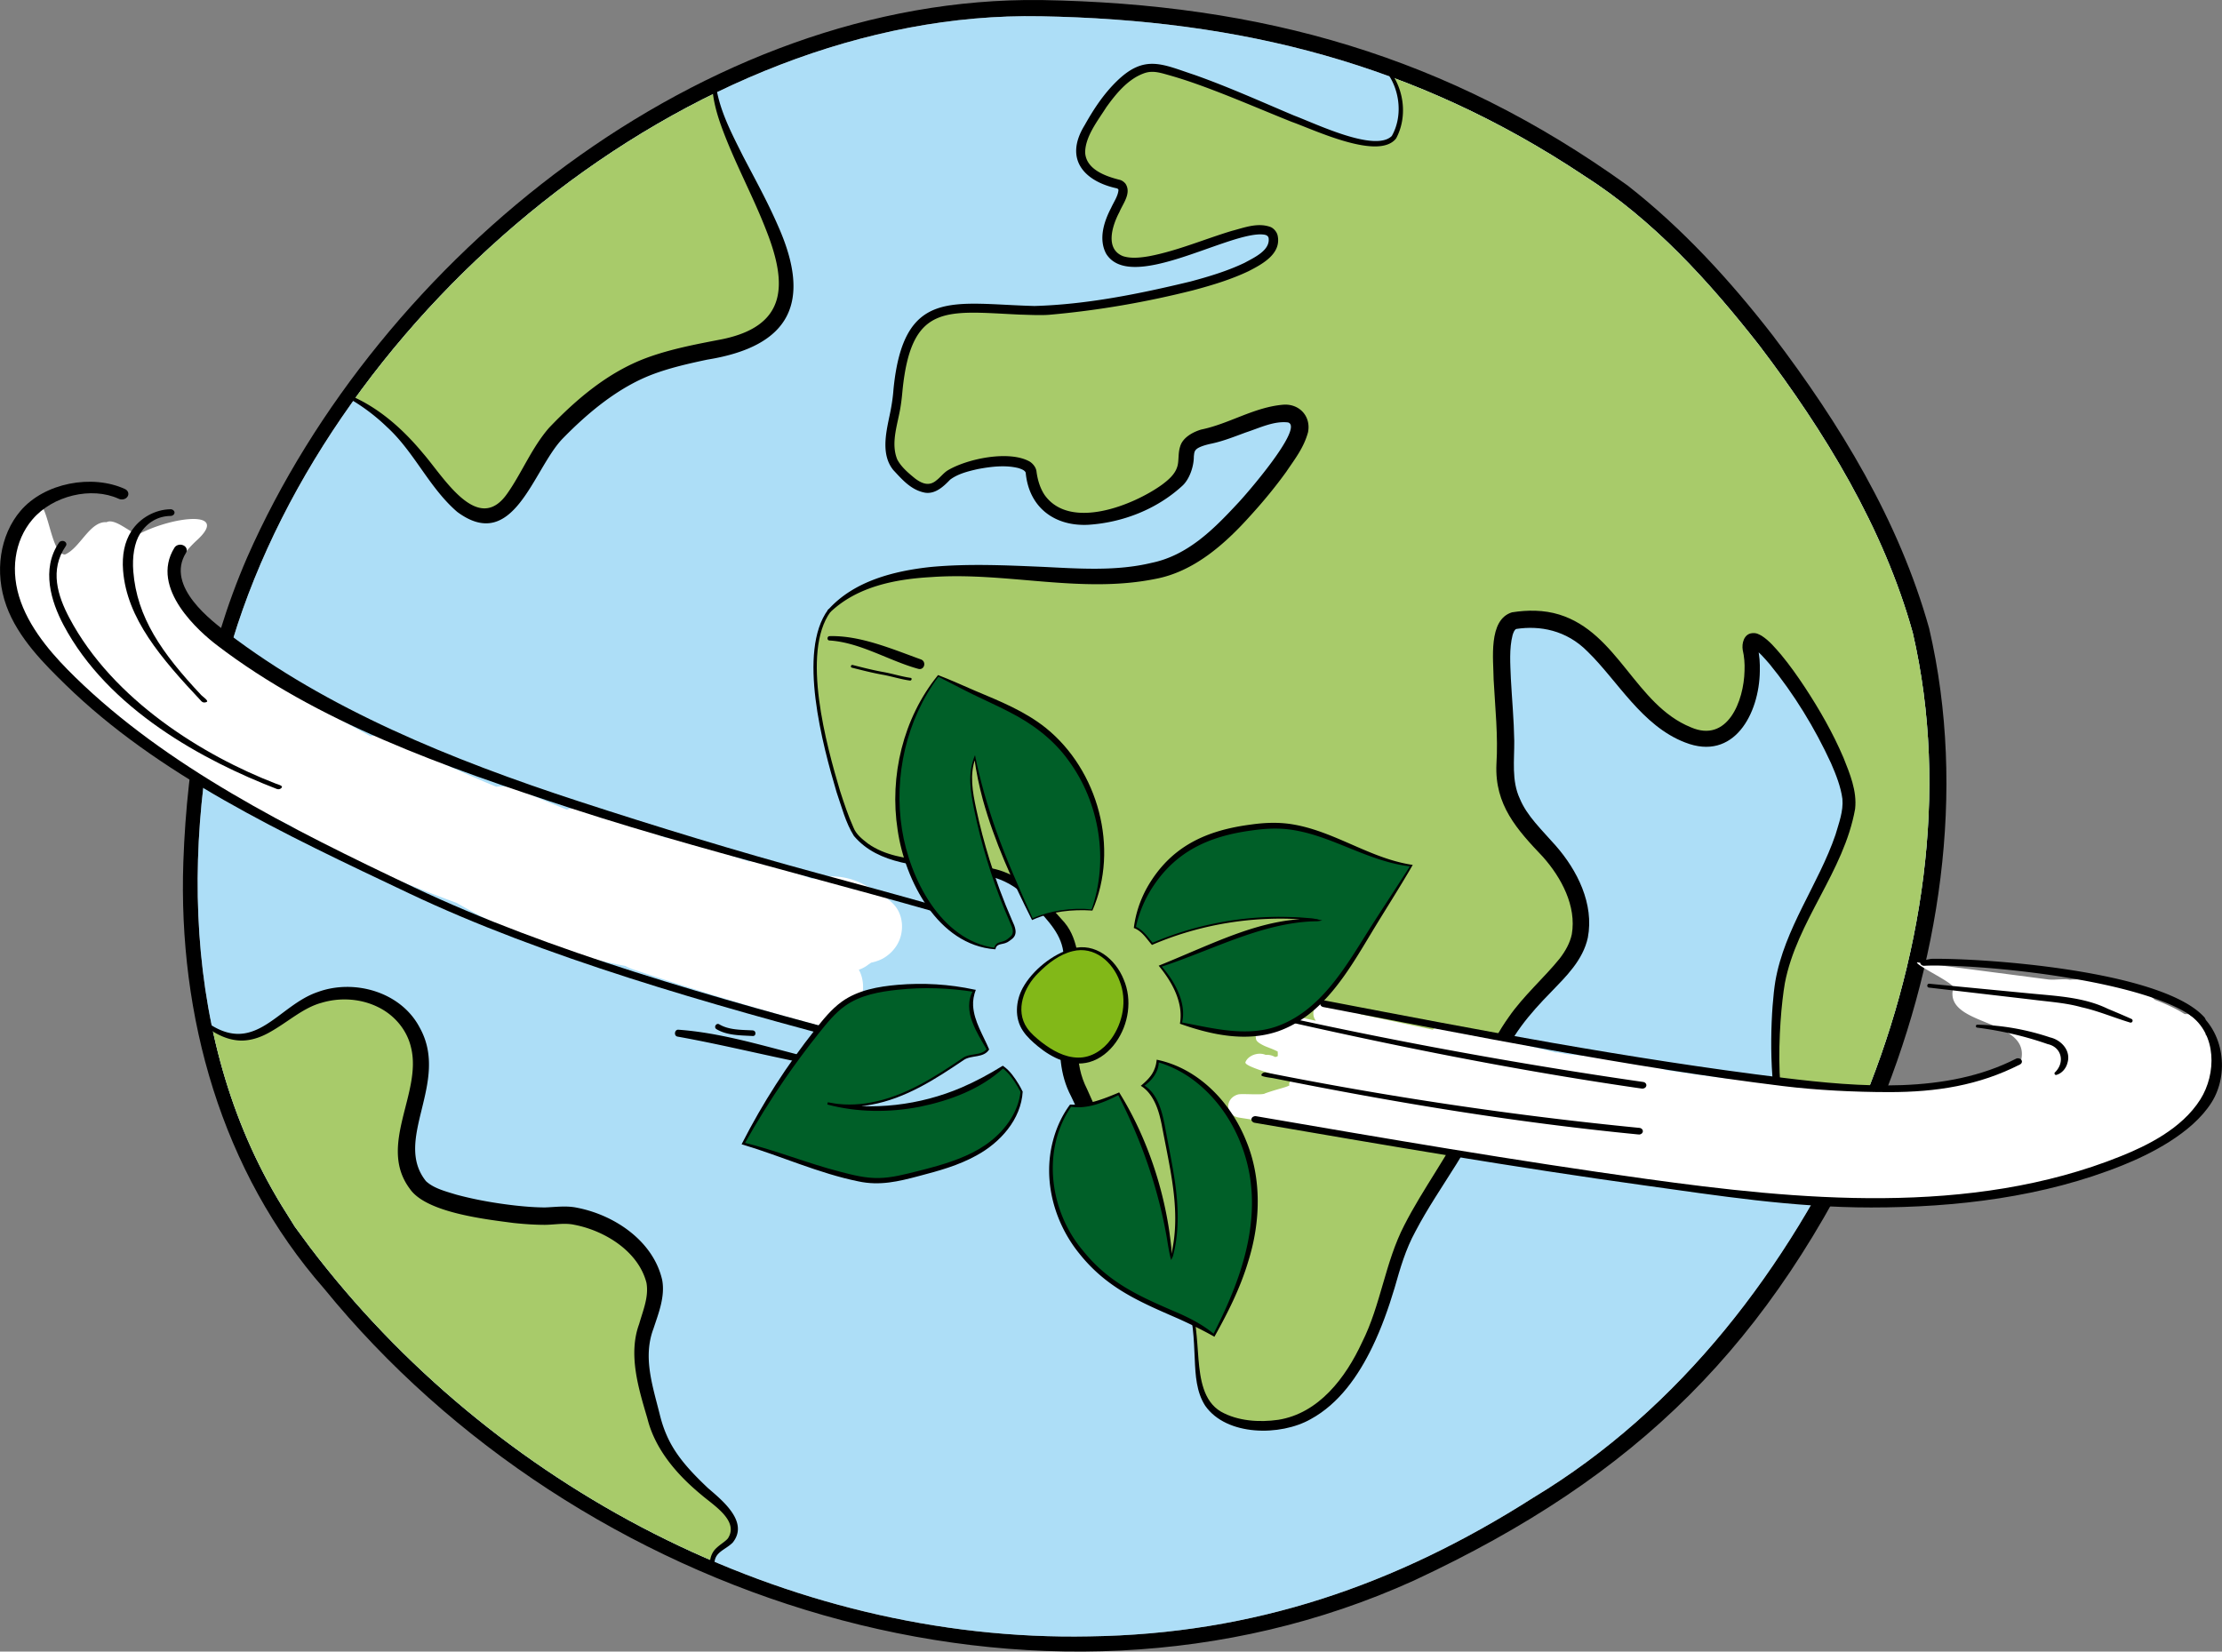
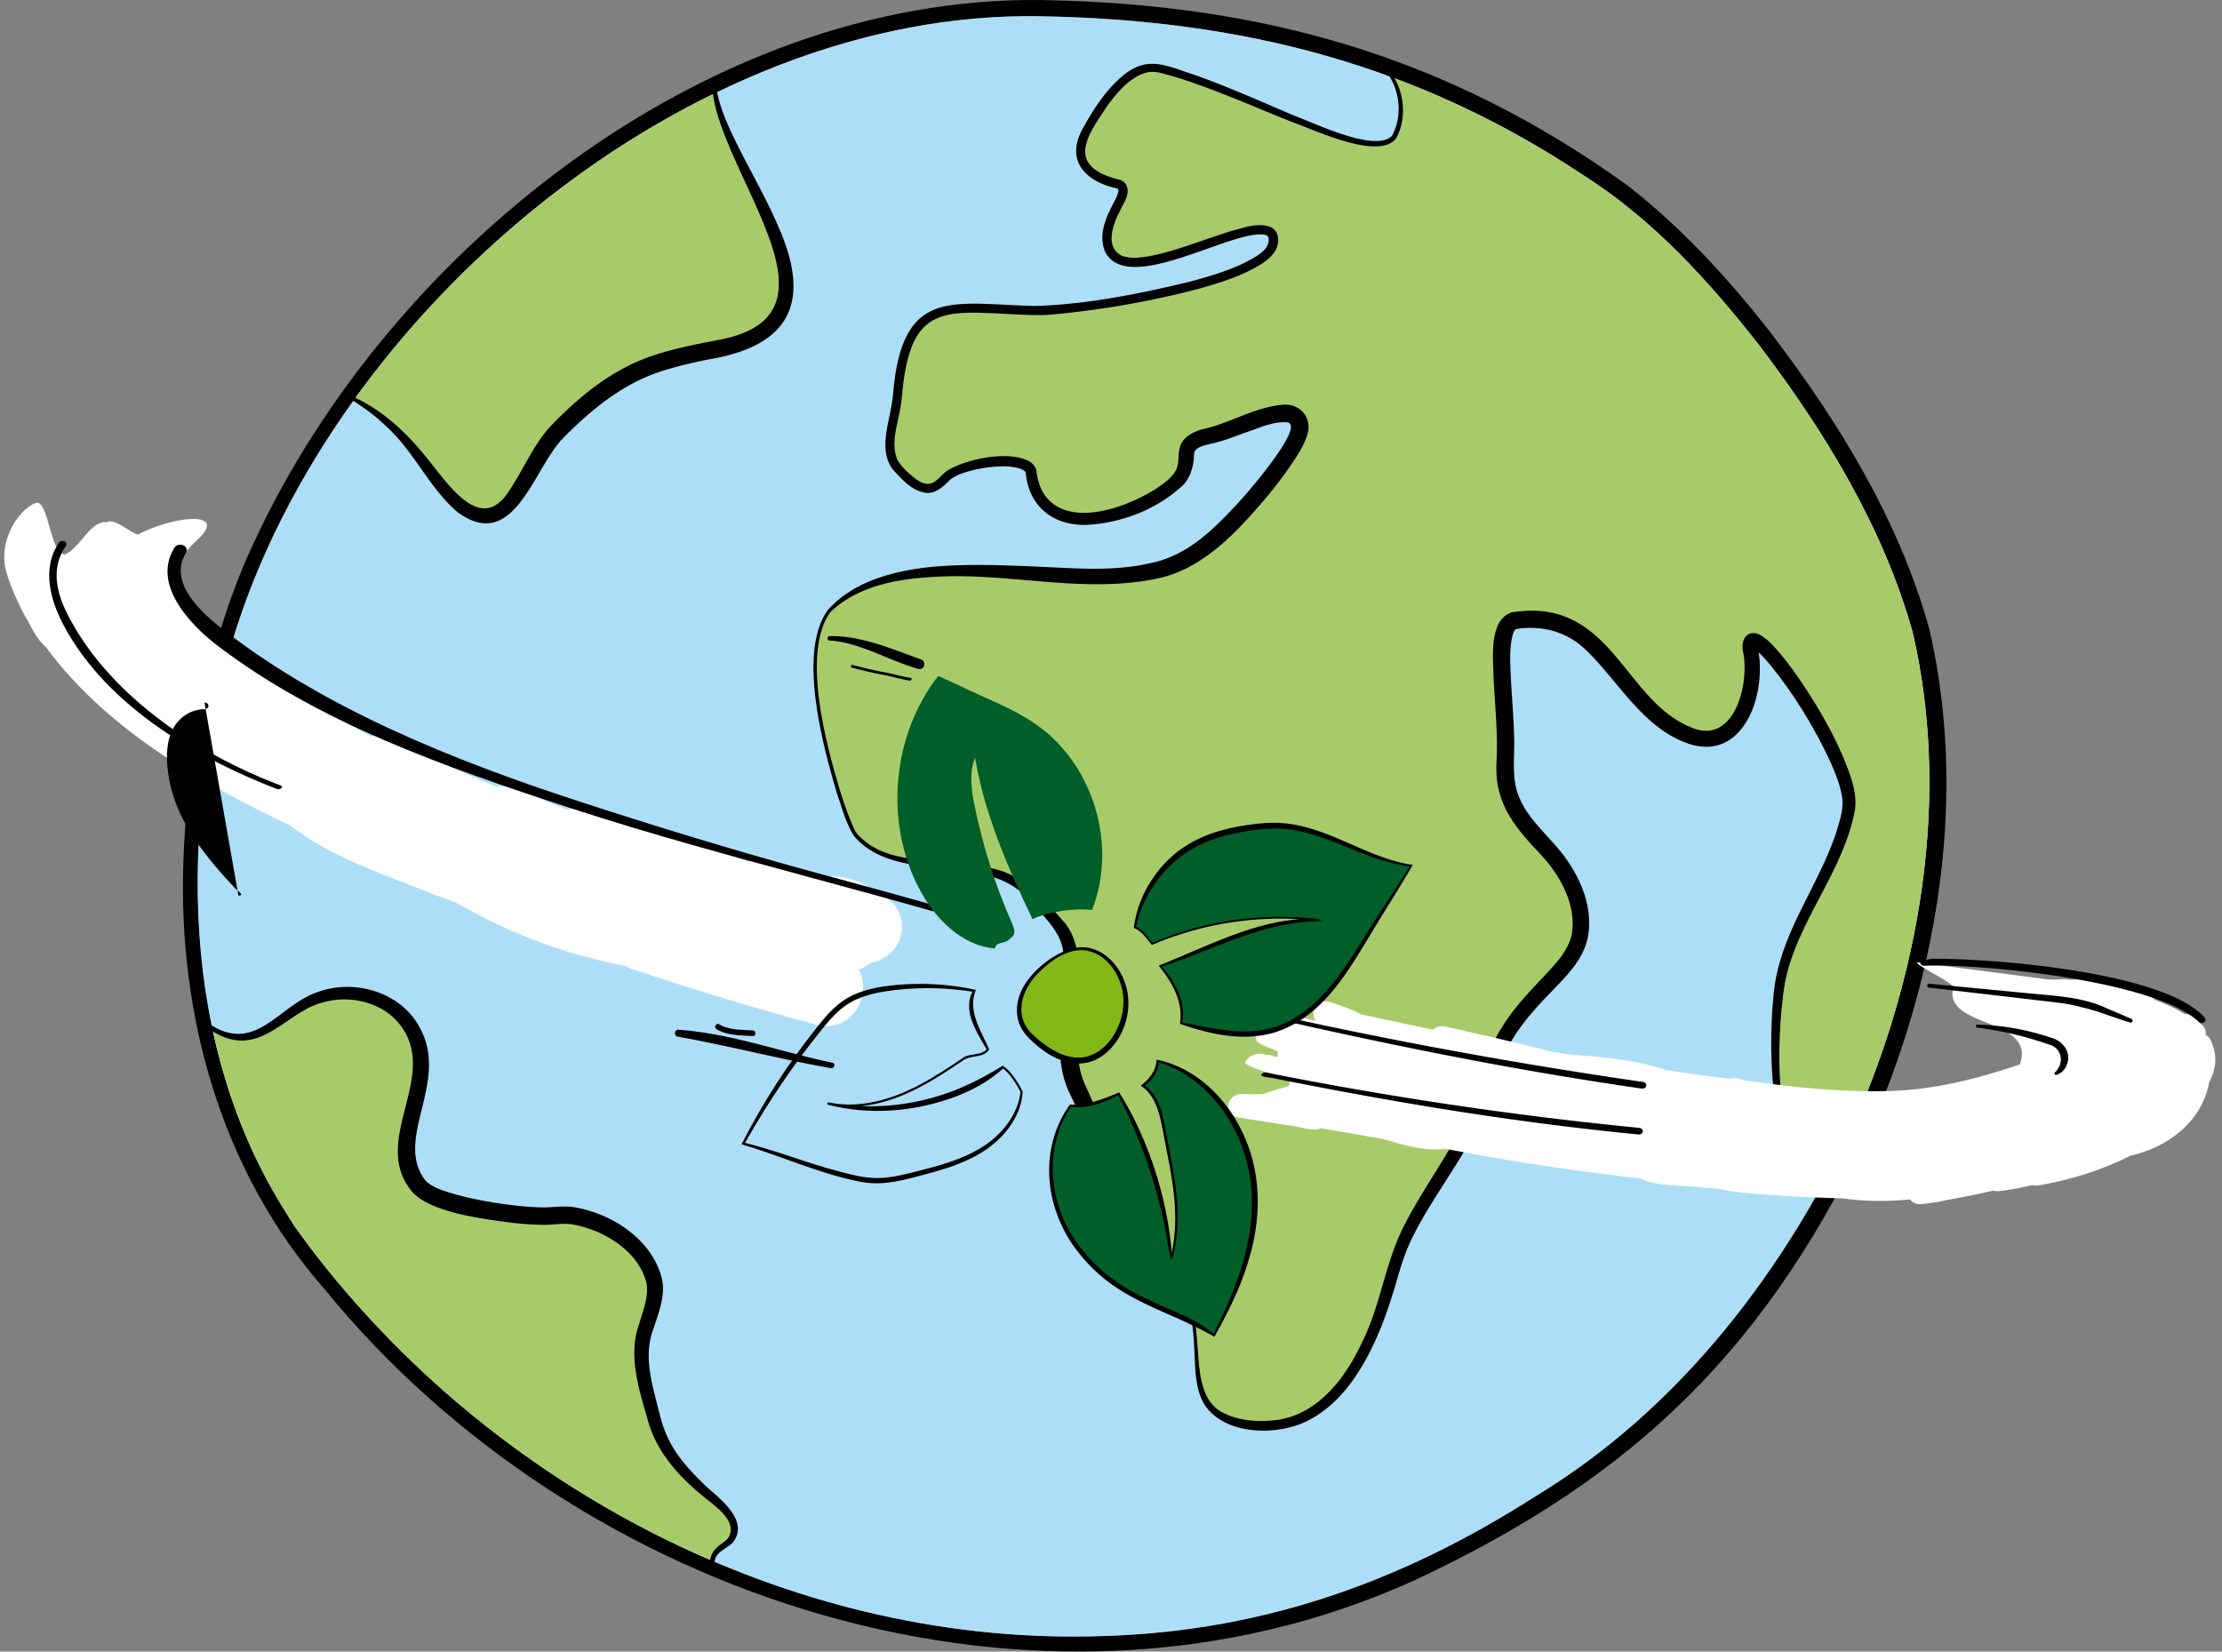
<svg xmlns="http://www.w3.org/2000/svg" id="Ebene_2" viewBox="0 0 529.13 393.36">
  <rect x="0" y="0" width="529.13" height="393.36" fill="#808080" stroke="none" />
  <defs>
    <clipPath id="clippath">
      <path d="M247.78 3.88C164.21 2.27 79.19 74.22 55.41 152.45c-12.66 44.75-12.79 96.37 12.88 136.63.41.71 1.53 2.4 1.93 3.09l.72.98 2.88 3.91c43.27 56.96 113.54 94.11 185.59 92.68 39.09-.55 72.99-12.17 105.73-33.05 35.18-21.19 60.57-54.76 77.51-91.76 15.09-35.53 21.62-76.3 12.83-114.25-6.95-24.97-20.9-47.81-36.52-68.38-12-15.32-25.27-29.96-41.76-40.46-40.13-26.69-81.59-37.11-129.42-37.96" style="fill:none" />
    </clipPath>
    <style>.cls-1{fill:#fff}.cls-4{fill:#005f28}</style>
  </defs>
  <g id="Ebene_1-2" data-name="Ebene_1">
    <path d="M247.78 3.88C164.21 2.27 79.19 74.22 55.41 152.45c-12.66 44.75-12.79 96.37 12.88 136.63.41.71 1.53 2.4 1.93 3.09l.72.98 2.88 3.91c43.27 56.96 113.54 94.11 185.59 92.68 39.09-.55 72.99-12.17 105.73-33.05 35.18-21.19 60.57-54.76 77.51-91.76 15.09-35.53 21.62-76.3 12.83-114.25-6.95-24.97-20.9-47.81-36.52-68.38-12-15.32-25.27-29.96-41.76-40.46-40.13-26.69-81.59-37.11-129.42-37.96m.09-3.87c52.52.89 96.75 13.26 139.71 44.17C400.67 54.4 412 66.8 422.12 79.85c16.01 21.09 30.08 44.08 37.28 69.83 9.05 38.98 2.46 80.4-12.99 116.91-24.81 53.59-56.26 84.94-109.75 109.87-89.34 40.5-199.06 4.62-259.46-69.52C52.69 279 42.39 242 43.66 205.29c.87-24.78 5.31-49.73 15.2-72.54C90.35 61.26 167.56-.96 247.87.01" />
    <path d="M247.78 3.88C164.21 2.27 79.19 74.22 55.41 152.45c-12.66 44.75-12.79 96.37 12.88 136.63.41.71 1.53 2.4 1.93 3.09l.72.98 2.88 3.91c43.27 56.96 113.54 94.11 185.59 92.68 39.09-.55 72.99-12.17 105.73-33.05 35.18-21.19 60.57-54.76 77.51-91.76 15.09-35.53 21.62-76.3 12.83-114.25-6.95-24.97-20.9-47.81-36.52-68.38-12-15.32-25.27-29.96-41.76-40.46-40.13-26.69-81.59-37.11-129.42-37.96" style="fill:#addef7" />
    <g style="clip-path:url(#clippath)">
      <path d="m45.27 241.5 5.96 3.87 3.57 1.31s4.89.43 5.04.39 6.22-3.5 6.22-3.5l4.96-2.96 5.26-3.39 6.15-.67 4.74.81 6.81 2.52 5.85 9.26.37 9.04-3.33 15.33 2.3 9.93 14.96 4.15 25.93 3.11 3.26 1.11s8.81 6.81 9.04 6.74 3.78 6.15 3.78 6.15l-2.07 12.22-.81 9.63 2 12.3 4.59 8.15 4.67 6.15 4.81 3.78 4.89 4.44s.67 1.56.67 2.15-.96 3.33-.96 3.33l-3.19 2.52-1.11 2.89-1.78 7.56-73.74-21.11-41.19-83.85-13.33-37.04 5.69 3.69ZM74.44 87.21c.06.17 8.33 7 8.33 7l3.33 1.94 3.89 2.78 5.83 5.28 12.33 15.11 7 3.83 5.28-2.78 6.22-8.83 8.54-11.69 18.74-12.65 26.37-6.91 6.67-8.37-.96-10.89-11.63-27.11-3.48-8.15-2.07-7.85-28.3 6.74-78.59 45.87 12.5 16.67Zm374.65 181.47-9.31 3.64-4.5 2.94-3.86 1.03-3.61-1.81-3.97-9.31-.53-5.42-.61-16.03 2.14-16.14 6.69-12.33 7.02-16.01 2.22-8.3-2.22-7.11-10.52-21.19-10.67-9.48v6.96l-3.7 12.44-6.96 3.56-9.48-2.81-16.3-17.63-8-7.26-12-1.04-2.52 4v35.85l6.07 11.7 8 8.74 4.3 10.22-2.52 9.33-15.85 19.11-8.89 24L337.66 289l-5.93 12.3-4.44 15.56-8.59 14.07-6.22 5.48-8.15 2.67h-8.15l-6.48-2.48-2.9-3.99-1.6-4.9-.93-12.35-1.11-5.22-2.06-5.25-15.63-27.19-11.11-23.33 1.11-27.33-2.28-5.83-9.68-10.21-6.48-2.89-8.15-1.26-10.96-1.33-5.78-1.33-4.93-2.22-3.27-3.01-1.57-2.69-3.19-9.21-2.96-11.27-1.7-9.56-.38-6.37.39-6.69 1.83-5.94 2.39-3.31 4.5-2.86 12.14-3.94 16.17-1.11 37.08 1.08 16.86-4.58 9.94-9.06 9.75-12.24 4-9.67-1.89-3.89-7.56 2.56-16.11 5.22-1.44 7.22s-8.78 7.44-9.56 7.78-12.78 2.23-13.22 2.73-8.78-.95-8.78-.95l-3.78-4.56-2-6-2.78-1.78-9 .44-7.22 3-3.33 2.56-3.44.33-6.33-5.78-.89-3.44 1.67-10.89 1.22-9.44 3.78-8.44 4.89-3.56 7.33-1.44 14.11.78 25.78-2.78 23.11-6 8.56-5.44 1-3.11-1.22-1.78h-5l-7.78 2.78-13 3.78-5.67 1.33-5.33-1.44-1.78-3.89 1.22-6.89 2.78-4.89-.89-1.78-5.22-1.89-3.33-3.44-.67-4.89 6.22-10.33 6.11-5.39 4.11-2.06 5.56 1 33.33 13.22 10.22 3.63 6.22.52 3.07-2.11 1.33-3.89.04-4.56-2.1-5.94-1.38-2.61 1.44-1.85 62.37 7.93 48.09 57.48 29.54 105.48-.79 60.59-21.74 23.91Z" style="fill:#a8cb6a" />
    </g>
    <path d="M197.77 145.71c-7.06 9.73-.95 31.86 2.29 42.72.94 2.92 1.92 5.83 3.16 8.62.67 1.73 2.11 2.8 3.5 3.89 4.02 2.84 8.96 3.5 13.75 4.04 4.94.62 9.81.87 14.75 1.68 5.1.66 9.72 3.84 13.16 7.51 1.77 1.8 3.41 3.6 5.09 5.52 1.86 2.19 2.68 4.91 3.15 7.48 1.18 7.46-.13 14.94.04 22.35.02 3.62.62 6.76 2.21 9.88 3.42 7.65 7.04 15.91 10.76 23.39 2.18 4.4 4.45 8.75 6.83 13.06 2.3 4.39 5.21 8.47 6.82 13.21 1.55 4.79 1.74 9.81 2.12 14.69.41 4.59 1.1 9.97 5.36 12.47 3.98 2.25 9.15 2.59 13.63 1.94 9.66-1.53 16.07-10.04 19.97-18.48 4.46-8.87 5.47-19.01 10.03-27.83 4.48-8.8 10.54-16.73 14.75-25.54 2.21-4.45 3.23-8.98 4.74-13.78 1.2-3.69 3.15-7.12 5.38-10.26 3.49-5.07 8.55-9.49 12.15-13.97 1.4-1.82 2.46-3.74 2.89-5.79 1.15-6.69-2.48-13.48-6.87-18.42-6.19-6.52-11.53-12.36-11.08-22.1.42-6.73-.3-13.31-.67-20.15-.03-4.65-1.37-14.24 4.37-16 3.71-.59 7.6-.59 11.25.53 14.02 4.33 18.15 21.49 31.34 26.85 8.75 3.82 12.64-6.27 12.79-13.48.07-1.71-.07-3.39-.43-4.93-.26-1.5.25-3.84 2.26-4.01 1.05-.09 1.5.24 2.22.61 1.88 1.2 3.29 2.93 4.64 4.5 2.07 2.5 3.91 5.11 5.67 7.77 3.5 5.33 6.67 10.86 9.2 16.78 1.48 3.74 3.26 7.9 2.77 12.21-2.66 14.99-13.9 26.7-16.73 41.5-1.55 8.99-3.13 34.24 4.06 40.33 2.43 1.95 5.76.69 8.12-.88 1.29-.83 2.5-1.82 3.65-2.87.15-.14.39-.13.52.02.14.15.13.38-.01.52-21.72 20.87-20.56-25.63-18.61-37.56 2.17-12.62 10.31-23.14 14.33-34.93.81-2.8 1.91-5.59 1.64-8.55-.37-2.81-1.5-5.72-2.72-8.51-3.84-8.34-8.79-16.44-14.61-23.57-1.27-1.43-2.45-2.93-4.01-3.81-.03-.02 0 .03.25 0 .13-.01.32-.07.49-.17.17-.11.28-.24.34-.33.11-.18.09-.2.09-.15-.02.11-.02.41.02.71l-.04-.25c.48 1.95.57 3.81.53 5.67-.13 10.09-6.14 21.59-17.83 16.98-10.25-3.95-16.03-14.68-23.16-21.61-5.1-5.2-11.51-6.26-17.02-5.41-.46.22-.67.85-.87 1.47-.83 3.27-.54 6.86-.41 10.34.26 4.87.73 9.8.81 14.84.04 4.57-.68 9.5 1.33 13.78 1.68 4.09 5.19 7.37 8.54 11.18 5.14 5.86 9.18 13.87 7.65 21.92-1.18 5.39-5.2 9.25-8.76 12.95-4.98 5.07-9.82 10.69-12.11 17.39-.78 2.22-1.38 4.62-2.18 7.03-3.88 11.92-12.27 21.63-17.97 32.53-2.38 4.33-3.65 8.8-5.01 13.57-1.43 4.76-3.1 9.49-5.29 14.02-3.27 6.76-7.88 13.49-14.69 17.19-7.17 4.07-20.03 4.07-25.11-3.21-2.11-3.27-2.32-7.32-2.48-11.03-.22-4.91-.36-9.89-2.06-14.47-1.69-4.58-4.78-8.54-7.36-12.67-5.43-8.26-10.59-16.76-15.15-25.55-1.72-3.14-3.35-6.77-4.9-10.01-5.48-10.39-.55-22.62-1.75-33.46-.26-5.01-3.74-8.22-6.76-11.74-5.66-6.73-10.57-7.53-18.93-8.49-8.39-1.32-18.31-1.26-24.25-8.27-2.02-3.21-2.9-6.9-4.14-10.44-3.32-11.21-9.36-33.5-2.03-43.45.13-.16.36-.19.52-.06.16.13.19.37.06.53" />
    <path d="M331.07 17.05c3.35 4.49 4.08 10.91 1.39 15.92-4.16 5.34-19.52-2.07-24.87-3.95-7.9-3.16-15.67-6.59-23.64-9.36-1.99-.69-4-1.32-6.02-1.88-1.99-.57-3.71-1.03-5.65-.27-3.73 1.4-6.52 4.81-8.83 8.03-2.02 3.19-5.01 6.94-5.04 10.76.2 4.04 4.83 5.69 8.31 6.55.48.15.89.43 1.29.89 1.49 2.27-.62 4.76-1.43 6.74-1.74 3.28-3.47 8.76.79 10.51 1.83.62 4.11.41 6.28.03 6.65-1.26 13.13-4.05 19.68-6.03 2.83-.72 6.13-2.07 9.24-.92.76.32 1.46 1.15 1.66 1.96 1 4.42-3.67 6.89-6.87 8.54-4.29 2.04-8.76 3.37-13.25 4.57-11.26 2.84-22.67 4.81-34.23 5.83-2.09.17-4.93.01-7.03-.04-17.51-.82-25.82-2.79-27.93 18.01-.09 1.01-.24 2.49-.4 3.49-.6 4.28-2.52 8.85-.87 12.97.95 1.84 2.74 3.33 4.32 4.61 1.65 1.22 3.32 1.84 5.01.4.87-.65 1.72-1.76 2.65-2.35 4.64-2.81 14.73-4.91 19.62-2.1.67.44 1.41 1.27 1.56 2.25.26 2.06.86 4.04 1.93 5.66 6.05 8.54 21.19 2.46 27.98-2.44 1.5-1.12 3.03-2.43 3.59-4.17.49-1.39.16-3.22.72-4.91.62-2.23 3.24-3.53 5.04-4.05 6.67-1.37 12.54-5.32 19.49-5.91 3.81-.3 6.68 2.72 5.92 6.57-1.02 3.72-3.16 6.4-5.19 9.42-2.65 3.67-5.51 7.13-8.54 10.45-6.05 6.75-13.48 13.37-22.69 15.06-17.69 3.56-35.47-1.73-53.25-.45-8.57.48-17.62 2.23-24.05 8.32a.38.38 0 0 1-.54-.01.384.384 0 0 1-.01-.52c6.11-6.84 15.62-9.24 24.41-10.19 8.9-.83 17.81-.41 26.7-.03 8.63.42 17.46 1.07 25.85-.94 8.59-1.75 14.75-7.92 20.48-14.09 1.77-1.81 16.04-18.2 12.07-19.37-3.35-.39-6.69 1.28-9.95 2.35-2.58.94-5.33 2.06-8.14 2.67-1.18.24-2.97.7-3.71 1.35-.54.49-.53.91-.63 1.74.02 2.26-.99 5.47-2.84 7.08-6.05 5.51-14.05 8.62-22.14 9.18-8.16.48-14.33-4.13-15.06-12.46l.03.15c-.15-.64-1.01-.93-1.67-1.16-3.1-.8-6.53-.39-9.7.2-2.38.53-4.83 1.15-6.66 2.54-1.54 1.6-3.49 3.46-5.95 3.1-3.33-.62-5.4-3.07-7.55-5.37-2.91-3.53-1.83-8.59-1.01-12.55.49-2.21.87-4.48 1.03-6.72 2.42-24.38 14.26-20.32 33.58-19.83 12.53-.36 25.04-2.91 37.18-5.84 4.4-1.18 8.81-2.51 12.84-4.44 2.4-1.31 6.18-3.02 5.72-5.96-.23-.73-.97-.76-1.74-.82-8.67-.16-31.26 13.86-36.95 4.59-1.89-3.56-.43-7.8 1.2-10.91.63-1.4 1.65-2.83 1.74-4.23-.04-.29-.09-.23-.34-.4-7.48-1.59-12.82-6.74-7.71-15.05 2.12-3.79 4.52-7.44 7.67-10.5 6.65-6.47 10.85-4 18.59-1.45 8.06 2.86 15.82 6.36 23.63 9.66 5.06 1.88 19.25 8.82 23.25 4.86 2.58-4.53 2-10.65-.99-14.88a.385.385 0 0 1 .08-.54.38.38 0 0 1 .53.08m-160.58 3.17c.82 6.03 3.76 11.55 6.46 16.95 2.84 5.44 5.83 10.84 8.33 16.59 8.1 18.16 3.05 28.69-16.86 31.9-4.4.93-8.89 1.95-13.04 3.52-8.16 3.1-15.39 9.13-21.49 15.4-6.98 7.39-11.57 27.28-25 17.33-6.71-5.79-10.19-14.24-16.7-20.19a45.898 45.898 0 0 0-8.11-6.26.44.44 0 0 1-.15-.61c.12-.2.37-.26.57-.17 6.42 3 11.78 7.89 16.26 13.29 4.9 5.62 13.04 19.6 20.04 9.6 3.47-4.91 5.85-10.95 9.97-15.68 6.58-6.9 14.11-13.26 23.15-16.63 5.86-2.17 12.09-3.31 18.18-4.49 15.43-3.23 15.42-13.12 10.4-25.88-3.29-8.51-7.86-16.74-10.93-25.44-1.02-2.94-1.82-6.01-1.95-9.17a.442.442 0 0 1 .88-.06M50.16 244.08c10.91 6.91 16.2-4.7 25.57-7.83 8.67-3.15 19.78 0 24.22 8.51 7.28 13.04-6.5 26.64 1.5 36.57 1.83 1.69 4.55 2.39 7.18 3.19 4.54 1.23 9.31 2.06 14.06 2.6 2.37.26 4.77.45 7.08.46 2.56-.09 5.12-.47 7.65.07 8.9 1.72 18.13 7.9 20.26 17.17.77 4.01-.92 8.1-2.06 11.61-2.58 6.81-.21 13.61 1.52 20.57.57 2.31 1.35 4.47 2.43 6.52 2.19 4.16 5.6 7.65 9.01 10.89 3.37 2.91 9.87 8.07 5.89 13.01-1.8 1.77-4.33 2.22-4.33 5 0 .29-.25.52-.54.51-.28 0-.51-.24-.51-.51-.08-1.35.5-2.82 1.51-3.72.97-.93 2.09-1.52 2.74-2.3 2.71-4.16-3.38-7.85-6.23-10.3-5.81-4.78-11.09-10.81-12.95-18.28-2.03-6.92-4.65-15.14-1.96-22.47.98-3.39 2.32-6.49 1.75-9.8-1.92-7.55-9.97-12.47-17.22-13.85-2.3-.49-4.66 0-6.96.02-2.58 0-5.06-.19-7.54-.45-6.52-.87-20.71-2.43-24.61-8.1-7.78-10.34 2.96-22.85.26-33.69-.98-4.26-4.06-7.86-8.1-9.74-4.02-1.91-8.85-2.22-13.22-.9-4.41 1.19-8 4.61-12.44 7.07-2.19 1.23-4.83 2.13-7.48 1.88-2.65-.23-5-1.43-7.05-2.83a.528.528 0 0 1-.14-.73c.16-.23.47-.29.7-.15" />
    <path class="cls-1" d="M208.1 212.01c-2.16-1.3-4.74-2.82-8.5-3.2-2.64-.27-4.82.13-6.22.49a270.36 270.36 0 0 1-10.38-3.96c-1.5-.61-3.11-.59-4.63-.15l-15.7-5.22c-1.52-.51-2.92-.61-4.18-.43-5.08-2.11-10.15-4.22-15.23-6.32-2.76-1.15-5.73-1.36-8.26-.38a332.33 332.33 0 0 1-10.88-4.52c-1.94-.85-4-1.16-5.95-.94-8.2-3.41-16.3-7.09-24.27-11.08-1.97-.99-3.9-1.24-5.67-.96-9.66-5.12-18.99-10.8-27.98-17.05-1.29-.89-2.56-1.38-3.79-1.56-.44-.96-1.04-1.85-1.9-2.57-5.16-4.34-9.14-9.23-12.27-15.13-.36-.68-.84-1.26-1.37-1.79 1.22-3.22 3.26-6.09 5.98-8.58 7.91-7.24-5.64-5.78-14.02-1.36-1.77-.3-5.5-3.97-7.5-2.93-4.03-.27-6.29 6.19-9.91 7.7-3.38-.03-3.88-12.04-6.55-12.33-.24-.03-.43.06-.68.17-3.34 1.38-7.86 7.39-7.15 14.21.41 3.94 4.14 11.41 5.06 12.94.18.29.37.57.55.86.68 1.46 1.46 2.88 2.38 4.18.51.72 1.11 1.38 1.79 1.96 14.49 19.57 36.21 32.07 58.34 42.61 8.97 6.98 20.27 10.89 30.81 15.06 2.89 1.15 5.81 2.24 8.73 3.32 12.42 7.23 25.95 12.3 40.19 15.02.55.31 1.14.58 1.8.8 14.36 4.81 28.85 9.19 43.48 13.16 8.67 2.35 13.54-7.1 10.3-13.07.86-.29 1.63-.72 2.32-1.27.21-.12.4-.27.6-.41 1.06-.22 2.07-.58 2.86-1.02.66-.37 3.3-1.98 4.2-5.31.17-.63.68-2.8-.22-5.19-.99-2.63-3.07-3.88-6.16-5.74Z" />
-     <path d="M206.68 249.15c-38.04-9.97-77.39-21.27-109.16-36.33-30.41-14.41-59.9-28.25-81.94-49.77-4.85-4.74-11.27-11.03-14.06-18.75-2.9-8.01-1.55-16.86 3.36-22.62 5.71-6.71 17.05-8.79 24.87-5.21.76.35 1.04 1.15.63 1.79-.41.65-1.35.89-2.1.54-6.5-2.97-15.71-.77-20.55 4.91-4.34 5.09-5.37 12.44-2.76 19.66 2.62 7.24 8.29 13.38 12.94 17.92 21.71 21.2 50.58 35.79 80.74 50.08 31.92 15.13 71.78 26.48 110.1 36.5" />
    <path d="M222.3 217.08c-9.48-2.7-19.4-5.4-28.99-8-19.03-5.16-38.71-10.5-57.11-16.5-30.91-10.08-60.63-20.63-84.55-38.92-3.91-2.99-16.18-13.49-10.1-23.23.4-.65 1.35-.89 2.1-.55.76.34 1.05 1.15.64 1.79-5.02 8.04 6.42 16.42 9.9 19.09 23.52 17.99 53.14 30.15 83.76 40.13 18.32 5.97 37.55 11.87 56.54 17.02 9.19 2.49 18.68 5.07 27.81 7.66m-156.02-27.6c-.13 0-.26-.02-.38-.07-17.28-6.68-40.13-18.89-50.8-39.09-2.88-5.45-5.39-13.27-1.03-19.59.26-.38.83-.5 1.28-.28.44.22.59.71.33 1.09-3.96 5.73-1.89 11.96.8 17.07 10.43 19.75 32.16 32.95 49.15 39.52.47.18 1.71.49 1.5.89-.16.29-.49.47-.85.47" />
-     <path d="M48.7 167.32c-.27 0-.54-.1-.73-.3-9.67-10.28-17.76-19.72-18.66-31.13-.29-3.71.36-6.86 1.95-9.35 2-3.15 5.68-5.21 9.36-5.25h.01c.51 0 .92.35.93.78 0 .44-.4.8-.92.81-3.02.04-5.56 1.52-7.25 4.17-1.42 2.22-1.92 5.62-1.65 9.03.87 10.95 6.72 19.41 16.19 29.48.32.34 1.75 1.31 1.35 1.58-.17.12-.38.17-.58.17" />
+     <path d="M48.7 167.32h.01c.51 0 .92.35.93.78 0 .44-.4.8-.92.81-3.02.04-5.56 1.52-7.25 4.17-1.42 2.22-1.92 5.62-1.65 9.03.87 10.95 6.72 19.41 16.19 29.48.32.34 1.75 1.31 1.35 1.58-.17.12-.38.17-.58.17" />
    <path class="cls-1" d="M488.04 233.3c1.21.14 3.66-.25 4.86.06 4.04-.4 7.02.6 11.19 1.71 1.35-.29 2.96.11 4.58.84.17 0 .35 0 .55.04 1.02.16 1.89.56 2.67 1.15.44.33.85.67 1.26 1.03 2.49.95 4.99 2.05 7.09 3.4 1.53-.1 3.13.61 3.5 2.04v.04c1.15.7 1.7 1.79 1.48 2.9.47.22.88.56 1.11 1.03 1.86 3.71 1.41 7.08-.25 10.17-.06.35-.13.69-.21 1.03-.6 2.63-1.85 5.27-3.59 7.5-3.53 4.51-8.88 7.65-15.01 9.03-6.55 3.37-14.37 5.79-21.64 7.02-.67.11-1.26.09-1.78-.02-2.47.6-4.98 1.08-7.54 1.4-.62.08-1.17.03-1.67-.09-3.56.84-7.19 1.55-10.82 2.19-1.76.42-3.58.72-5.44.92-.3.03-.59.08-.89.1-1.23.11-2.14-.39-2.68-1.13-5.35.57-10.78.49-16.14-.25-3-.06-6-.17-9.01-.33-5.38-.29-10.82-.59-16.17-1.19-1.36-.15-2.67-.38-3.91-.72-1.91-.15-3.81-.31-5.71-.49-4.18-.38-9.44-.16-13.22-2a610.494 610.494 0 0 1-46.58-7.09c-.09.02-.17.04-.26.05-5.03.56-9.82-1.03-14.62-2.38-4.94-.9-9.9-1.75-14.86-2.56-.71.82-4.29-.09-5.79-.42l-13.68-2.13c-3.3-.73-3.05-4.67 0-5.49.89-.24 5.91.23 6.4-.25 2.93-1.05 5.4-1.52 5.82-1.94-.28-.49.12-.55.19-1.09-1.26-.88-11.26-3.27-10.68-4.42.6-1.54 2.98-2.49 4.8-1.72.62-.05 1.27.04 1.92.34.12.06.24.11.35.16.06 0 .12-.02.19-.03.13-.05.26-.09.39-.14.02-.08.05-.16.06-.21-.04.09-.04-.52.02-.2-.05-.24-.06-.47-.05-.71-1.08-.57-2.55-1.06-3.15-1.34-4-1.9-.13-1.99-4.13-3.89-3.56-1.69 2.38-3.33 5.87-2.86 5.4.73-.62-1.98 4.59-.64 1.95.5 3.91.99 5.9 1.39-1.6-2.01.16-5.45 3.43-4.4 2.05.66 5.03 1.56 7.35 2.89 5.68 1.21 11.37 2.43 17.05 3.64.73-.65 1.8-1 3.12-.71a887.12 887.12 0 0 1 26.16 6.16c.32-.01.65.01 1 .08l1.77.33c8.01.64 16.13 1.23 23.62 3.79 5.02.76 10.05 1.45 15.09 2.05.63-.27 1.42-.32 2.32-.04.49.15.97.31 1.46.46 3.42.38 20.66 3.25 36.53 2.38 12.91-.7 24.74-4.96 28.74-6.21 4.02-11.18-18.32-8.65-15.86-18.23.51-1.04-8.92-5.35-8.63-6.1l31.5 4.11Z" />
-     <path d="M449.88 260.11c-8.27 0-17.39-.47-25.22-1.43-36.83-4.53-73.88-11.99-109.55-18.83-.5-.1-.82-.52-.7-.95.11-.43.61-.7 1.11-.6 35.63 6.84 72.47 13.91 109.23 18.42 18.11 2.22 38.81 3.89 55.32-4.56.44-.23 1.01-.1 1.28.27.27.38.12.86-.32 1.09-9.8 5.01-19.95 6.59-31.15 6.59" />
-     <path d="M445.63 287.59c-18.77 0-36.55-2.83-53.98-5.25-31.09-4.31-62.51-9.71-92.9-14.93-.5-.09-.83-.51-.73-.94.1-.43.6-.71 1.1-.62 30.37 5.22 61.77 10.62 92.83 14.92 35.91 4.98 77.24 9.08 113.15-5.42 5.97-2.41 14.43-6.43 18.88-13.51 3.82-6.07 3.95-15.48-2.52-20.1-.39-.28-.45-.78-.12-1.12.33-.34.92-.38 1.31-.1 7.18 5.13 8.18 15.41 4.01 22.03-4.71 7.49-14.93 12.46-21.15 14.97-18.87 7.61-39.7 10.07-59.9 10.07" />
    <path d="M391.13 259.28c-.05 0-.1 0-.16-.01-33.36-4.81-64.78-11.35-97.43-18.93-.5-.12-2.83-.3-2.7-.73.14-.42.65-.67 1.15-.56 32.59 7.57 66 13.84 99.29 18.64.51.07.85.48.76.92-.08.39-.47.66-.92.66m-.83 10.93h-.11c-29.87-2.92-57.74-7.57-87-13.41-.5-.1-2.92-.33-2.81-.76.12-.43.62-.69 1.12-.59a908.59 908.59 0 0 0 88.9 13.19c.51.05.88.44.82.88-.06.41-.46.7-.92.7m69.5-41.84c12.12-.23 54.94 2.69 65.1 13.87.32.36.45.78.12 1.12-.18.19-.45.29-.72.29-.21 0-.44-.04-.6-.18-10.5-10.11-53.28-14.05-65.45-13.45-.34.02-.66-.12-.84-.37a.691.691 0 0 1-.02-.81l2.41-.46Zm-.34 5.93 24.39 2.35c6.03.58 12.5.88 18.1 3.62 1.89.78 3.77 1.58 5.63 2.41.23.1.34.38.23.61-.1.22-.34.32-.56.25-3.9-1.18-7.72-2.81-11.58-3.65-3.82-1.08-7.96-1.31-11.99-1.84l-24.31-2.83c-.59-.04-.53-.99.08-.92m11.44 9.76c5.86.09 11.73 1.15 17.31 3.02 2.62.6 5.03 3.12 4.14 6.06-.33 1.33-1.35 2.53-2.64 2.87-.37.11-.61-.4-.32-.62 2.43-2.38 1.56-6-1.75-6.71-5.44-1.91-11.05-3.19-16.8-3.93-.42-.04-.38-.71.05-.7m-272.67 9.06c-12.17-2.55-24.18-6.96-36.65-7.86-.93-.07-1.15 1.47-.22 1.64 12.21 2.18 24.28 5.35 36.52 7.51.83.15 1.2-1.11.35-1.29m-18.96-7.7c-2.6-.14-5.66-.06-7.95-1.44-.74-.44-1.41.71-.67 1.15 2.51 1.52 5.79 1.47 8.63 1.63.86.05.86-1.29 0-1.33m18.73-93.88-.42-.03v1.04c7.3.46 14.14 4.84 21.11 6.75 1.47.4 2.02-1.75.62-2.25-6.75-2.43-14.42-5.74-21.73-5.54-.67.02-.67 1.05 0 1.04h.42c.65-.01.64-.95 0-1m4.88 7.47c2.41.61 4.82 1.23 7.27 1.67 2.2.39 4.35 1.1 6.54 1.4.42.06.6-.58.18-.64-2.18-.31-4.35-1.01-6.54-1.4-2.45-.44-4.86-1.06-7.27-1.67-.42-.1-.59.54-.18.64" />
    <path d="M255.38 226.24c-2.56.65-4.85 2.1-6.86 3.81-2.07 1.76-3.93 3.85-4.98 6.35-1.05 2.51-1.2 5.47.03 7.9.76 1.51 2 2.71 3.29 3.81 3.28 2.8 7.48 5.16 11.71 4.33 3.44-.68 6.2-3.4 7.8-6.52 1.54-3 2.18-6.5 1.53-9.8-1.16-5.95-6.14-11.48-12.5-9.88" style="fill:#82b818" />
    <path d="M255.46 226.54c-3.23.78-5.95 2.93-8.25 5.25-3.36 3.31-5.54 8.78-2.64 13.04.89 1.29 2.16 2.37 3.45 3.39 2.53 1.94 5.46 3.64 8.71 3.67 3.2.06 6.05-1.88 7.88-4.44 2.82-3.9 3.82-9.22 2.02-13.77-1.67-4.59-6.04-8.42-11.17-7.14m-.16-.61c5.47-1.53 10.34 2.47 12.29 7.36 2.08 4.86 1.18 10.7-1.87 14.97-1.53 2.15-3.72 3.99-6.33 4.71-4.39 1.2-8.88-1-12.2-3.74-1.34-1.11-2.65-2.27-3.62-3.75-2.02-3.01-1.71-7.06-.04-10.15 2.29-4.21 7.15-8.13 11.77-9.41" />
    <path class="cls-4" d="M260.05 216.73c6.03-15.24.47-34.24-12.82-43.83-4.18-3.02-8.94-5.13-13.65-7.22-3.54-1.57-6.62-3.14-10.15-4.71-10.99 14.1-12.87 34.69-4.62 50.55 3.72 7.14 10.09 13.71 18.11 14.38.38-1.72 1.88-.95 3.25-2.04.44-.35.94-.68 1.2-1.18.43-.84.04-1.84-.34-2.7-3.95-8.95-6.95-18.32-8.91-27.9-.79-3.86-1.4-7.99.07-11.64 2.29 13.58 7.76 26.04 13.67 38.47 3.91-1.85 9.91-2.64 14.21-2.19" />
-     <path d="M259.96 216.59c4.1-11.77 1.88-25.38-5.47-35.4-3.62-5.09-8.67-8.85-14.22-11.66-2.79-1.45-5.66-2.72-8.49-4.1-2.84-1.39-5.61-2.88-8.43-4.3l.19-.05c-7.71 10.33-10.75 23.79-8.75 36.45 1.84 11.65 9.23 26.45 22.12 28.22l-.17.13c.06-.57.45-1.14 1-1.34.78-.29 1.46-.34 2.09-.81l.29-.23c.27-.21.6-.47.79-.73.72-1.04-.11-2.29-.51-3.34-.42-.95-.81-1.91-1.21-2.87-3.13-7.69-5.56-15.67-7.23-23.81-.42-2.03-.79-4.09-.89-6.18-.13-2.28.22-4.59 1.11-6.72 1.2 5.99 2.93 11.99 4.95 17.76 2.55 7.23 5.7 14.25 8.83 21.24l-.21-.08c4.18-1.88 9.64-2.67 14.19-2.18m.19.28c-4.81-.32-9.79.21-14.22 2.2l-.14.07-.07-.14c-4.6-9.13-8.88-18.58-11.63-28.45-.9-3.31-1.61-6.67-2.06-10.06l.31.03c-1.5 3.9-.7 8.17.15 12.14.86 4.05 1.92 8.05 3.14 12 1.52 4.94 3.32 9.79 5.39 14.53.7 1.51 1.57 3.35-.17 4.57-.08.05-.39.3-.47.35-.28.21-.6.4-.93.5-1.02.36-2.18.18-2.39 1.48h-.14c-13.53-1.03-21.4-16.37-23.14-28.39-2-12.86 1.32-26.66 9.54-36.82l.07-.1.13.05c2.95 1.13 5.83 2.45 8.71 3.69 5.83 2.45 11.82 4.85 16.83 8.85 12.49 10.06 17.55 28.71 11.1 43.5" />
    <path class="cls-4" d="M314.65 219.2c-13.6-1.75-27.67.21-40.28 5.6-1.51-1.73-2.05-2.96-4.15-3.92 1.52-9.05 7.83-17.15 16.24-20.83 3.08-1.35 6.38-2.12 9.69-2.68 3.04-.52 6.12-.86 9.2-.65 10.73.74 20.05 8.08 30.72 9.44-3.54 5.82-7.44 11.76-10.98 17.58-5.49 9.03-11.9 18.79-22.07 21.66-7.11 2.01-14.67.2-21.8-1.72 1.03-4.77-1.77-9.88-4.95-13.59 12.42-4.46 25.2-11.57 38.38-10.91" />
    <path d="M314.44 219.18c-1.4.07-3.5-.14-4.92-.25l-2.56-.11c-11.16-.29-22.39 1.83-32.64 6.24-1.29-1.46-2.31-3.22-4.18-3.98l-.15-.07.03-.16c.43-3.31 1.51-6.54 3.14-9.46 5.58-9.81 14.06-13.64 24.85-15.02 3.31-.47 6.74-.58 10.05.01 6.57 1.14 12.53 4.36 18.65 6.81 3.04 1.22 6.16 2.25 9.4 2.76l.31.05-.16.27c-2.66 4.65-6.89 11.26-9.69 15.93-5.54 9.19-11.53 19.68-22.25 23.44-7.59 2.59-15.84.84-23.16-1.75l-.18-.07c.22-1.26.21-2.55.02-3.82-.61-3.75-2.7-7.1-5.08-10 2.79-1.12 6.73-2.81 9.54-4 8.47-3.57 17.33-7.17 26.67-7.15l1.27.03c.39.01.63.21 1.04.28m.43.06c-.43.08-1.02.23-1.47.2l-1.25.04c-9.21.49-17.83 4.09-26.34 7.4-3.13 1.21-6.26 2.44-9.46 3.45l.09-.34c1.68 1.88 3.14 3.97 4.13 6.3 1 2.32 1.54 4.98.87 7.47l-.15-.25c7.45 1.37 15.25 3.52 22.65 1 10.42-3.66 16.28-13.88 21.88-22.75 3.31-5.26 6.77-10.42 10.09-15.68l.16.32c-3.31-.34-6.52-1.28-9.64-2.4-6.15-2.21-12.09-5.29-18.56-6.3-3.2-.53-6.44-.37-9.64.09-10.35 1.36-18.49 5.02-24.15 14.14a28.442 28.442 0 0 0-3.61 9.01l-.12-.23c1.86.75 2.98 2.52 4.22 3.97l-.25-.06c9.48-4.06 19.79-6.18 30.1-6.24 1.28 0 3.87.06 5.15.14l2.57.2c.89.07 1.89.34 2.75.52" />
-     <path class="cls-4" d="M243.27 259.98c-.45 5.73-4.45 10.7-9.3 13.77-4.85 3.07-10.52 4.55-16.09 5.96-2.94.75-5.92 1.49-8.95 1.49-3.27 0-6.47-.86-9.62-1.71-7.76-2.1-14.56-5.03-22.32-7.13 5.21-9.76 11.35-19.02 18.29-27.63 1.75-2.17 3.58-4.32 5.88-5.89 3.27-2.22 7.26-3.09 11.19-3.56 6.54-.78 13.2-.55 19.67.67-2.24 4.68.89 9.33 3.24 13.95-1.28 1.86-4.01 1.04-5.88 2.31-4.83 3.27-9.75 6.5-15.17 8.65-5.42 2.15-11.43 3.18-17.13 1.93 13.82 3.25 30.46-.01 41.73-8.65 1.8 1.21 3.47 3.9 4.44 5.84" />
    <path d="M243.54 259.93c-.36 6.68-5.37 12.22-11.03 15.28-4.27 2.37-8.97 3.66-13.65 4.88-4.91 1.31-9.35 2.38-14.46 1.28-9.46-1.93-18.27-5.98-27.48-8.74l-.32-.09.15-.3c4.86-9.52 10.68-18.57 17.32-26.96 1.92-2.42 3.86-4.89 6.4-6.72 3.84-2.76 8.72-3.6 13.28-4 6.12-.52 12.31-.16 18.31 1.14l.31.05c-.47 1.23-.72 2.53-.64 3.82.24 3.73 2.4 6.99 3.82 10.38-1.31 2.12-4.24 1.27-6.05 2.51-6.77 4.59-13.9 9.19-22.09 10.66-3.42.64-6.98.68-10.4-.06l.12-.53c10.66 2.08 21.95.74 31.91-3.54 3.32-1.43 6.51-3.16 9.59-5.06l.18-.1.14.1c1.56 1.1 2.65 2.7 3.63 4.3.33.55.65 1.12.92 1.71m-.49.09c-.85-1.58-1.78-3.16-3-4.48-.41-.44-.85-.85-1.33-1.19 0 0 .32-.01.32 0-5.48 5.05-12.75 7.76-19.96 9.24-7.25 1.41-14.84 1.37-22-.53l.12-.53c3.34.72 6.82.68 10.19.05 8.1-1.46 15.17-6.03 21.88-10.58 1.72-1.28 4.5-.46 5.82-2.24l-.02.28c-1.27-2.16-2.61-4.28-3.49-6.65-.93-2.36-1.17-5.31.25-7.54 0 0 .2.38.19.38-5.98-.94-12.09-1.16-18.1-.52-4.45.47-8.98 1.26-12.66 3.87-2.43 1.73-4.32 4.12-6.19 6.45-2.85 3.56-5.56 7.22-8.15 10.97-3.44 5.01-6.65 10.18-9.63 15.49l-.17-.39c7.78 1.89 15.2 4.96 22.95 6.95 3.04.8 6.12 1.58 9.26 1.51 3.14-.05 6.23-.89 9.28-1.65 1.55-.39 3.09-.79 4.62-1.23 4.52-1.32 9.06-3 12.77-5.95 3.64-2.89 6.53-6.99 7.06-11.69" />
    <path class="cls-4" d="M278.9 299.86c-1.4-13.79-5.68-27.28-12.49-39.35-3.54 1.67-7.58 3.26-11.47 2.84-5.09 7.15-5.91 16.88-2.97 25.15s9.33 15.07 16.96 19.41c6.54 3.73 13.99 5.8 20.16 10.13 6.19-11.39 11.06-23.9 9.45-36.76-1.61-12.86-10.28-25.39-22.84-28.58-.17 2.61-1.51 4.28-3.59 5.88 3.38 2.14 4.4 6.53 5.13 10.47 1.95 10.56 4.52 20.46 1.68 30.81" />
    <path d="M278.88 300.11c-.43-1.5-.77-3.77-1.03-5.34-2.08-11.9-6.13-23.4-11.66-34.14l.32.1c-3.54 1.83-7.54 3.49-11.6 2.86l.23-.1c-7.19 10.43-5.2 25.05 2.81 34.45 6.41 7.97 14.09 11.1 23.16 15.02 2.87 1.31 5.7 2.82 8.11 4.88l-.36.08c1.45-2.87 2.86-5.77 4.08-8.73 3.7-8.76 6.11-18.37 4.86-27.91-1.26-9.36-6.06-18.43-13.7-24.11a26.984 26.984 0 0 0-8.48-4.23l.31-.22c.09 2.54-1.68 4.74-3.69 6.06l-.02-.41c.81.45 1.53 1.09 2.12 1.8 1.74 2.17 2.44 4.97 2.98 7.61.65 3.55 1.36 7.06 1.98 10.62 1.16 6.64 1.79 13.57.17 20.2l-.08.33c-.07.39-.35.87-.52 1.17m.05-.49c0-.35-.1-.5-.01-.79.12-.54.25-1.09.34-1.64 1.16-6.18.51-12.51-.58-18.67-.62-3.53-1.36-7.06-2.02-10.59-.36-1.75-.79-3.48-1.52-5.08-.77-1.69-1.88-3.26-3.47-4.23.98-.82 1.95-1.71 2.63-2.75a7.488 7.488 0 0 0 1.15-3.47c9.89 2.01 17.57 10.08 21.26 19.2 3.83 9.13 3.47 19.55.54 28.87-1.89 6.33-4.86 12.22-8.05 17.92l-.26-.15c-2.73-1.52-5.5-2.88-8.34-4.16-9.22-4.02-17-7.28-23.52-15.44-6.03-7.39-8.8-17.55-6.34-26.87.79-3.07 2.12-6.02 4-8.57l.07-.11h.16c3.97.19 7.74-1.3 11.34-2.81l.2-.1.13.2c1.83 2.96 3.46 6.04 4.89 9.22 3.22 7.14 5.48 14.73 6.74 22.46.25 1.52.52 3.63.68 5.17.09.81-.03 1.53-.01 2.38" />
  </g>
</svg>